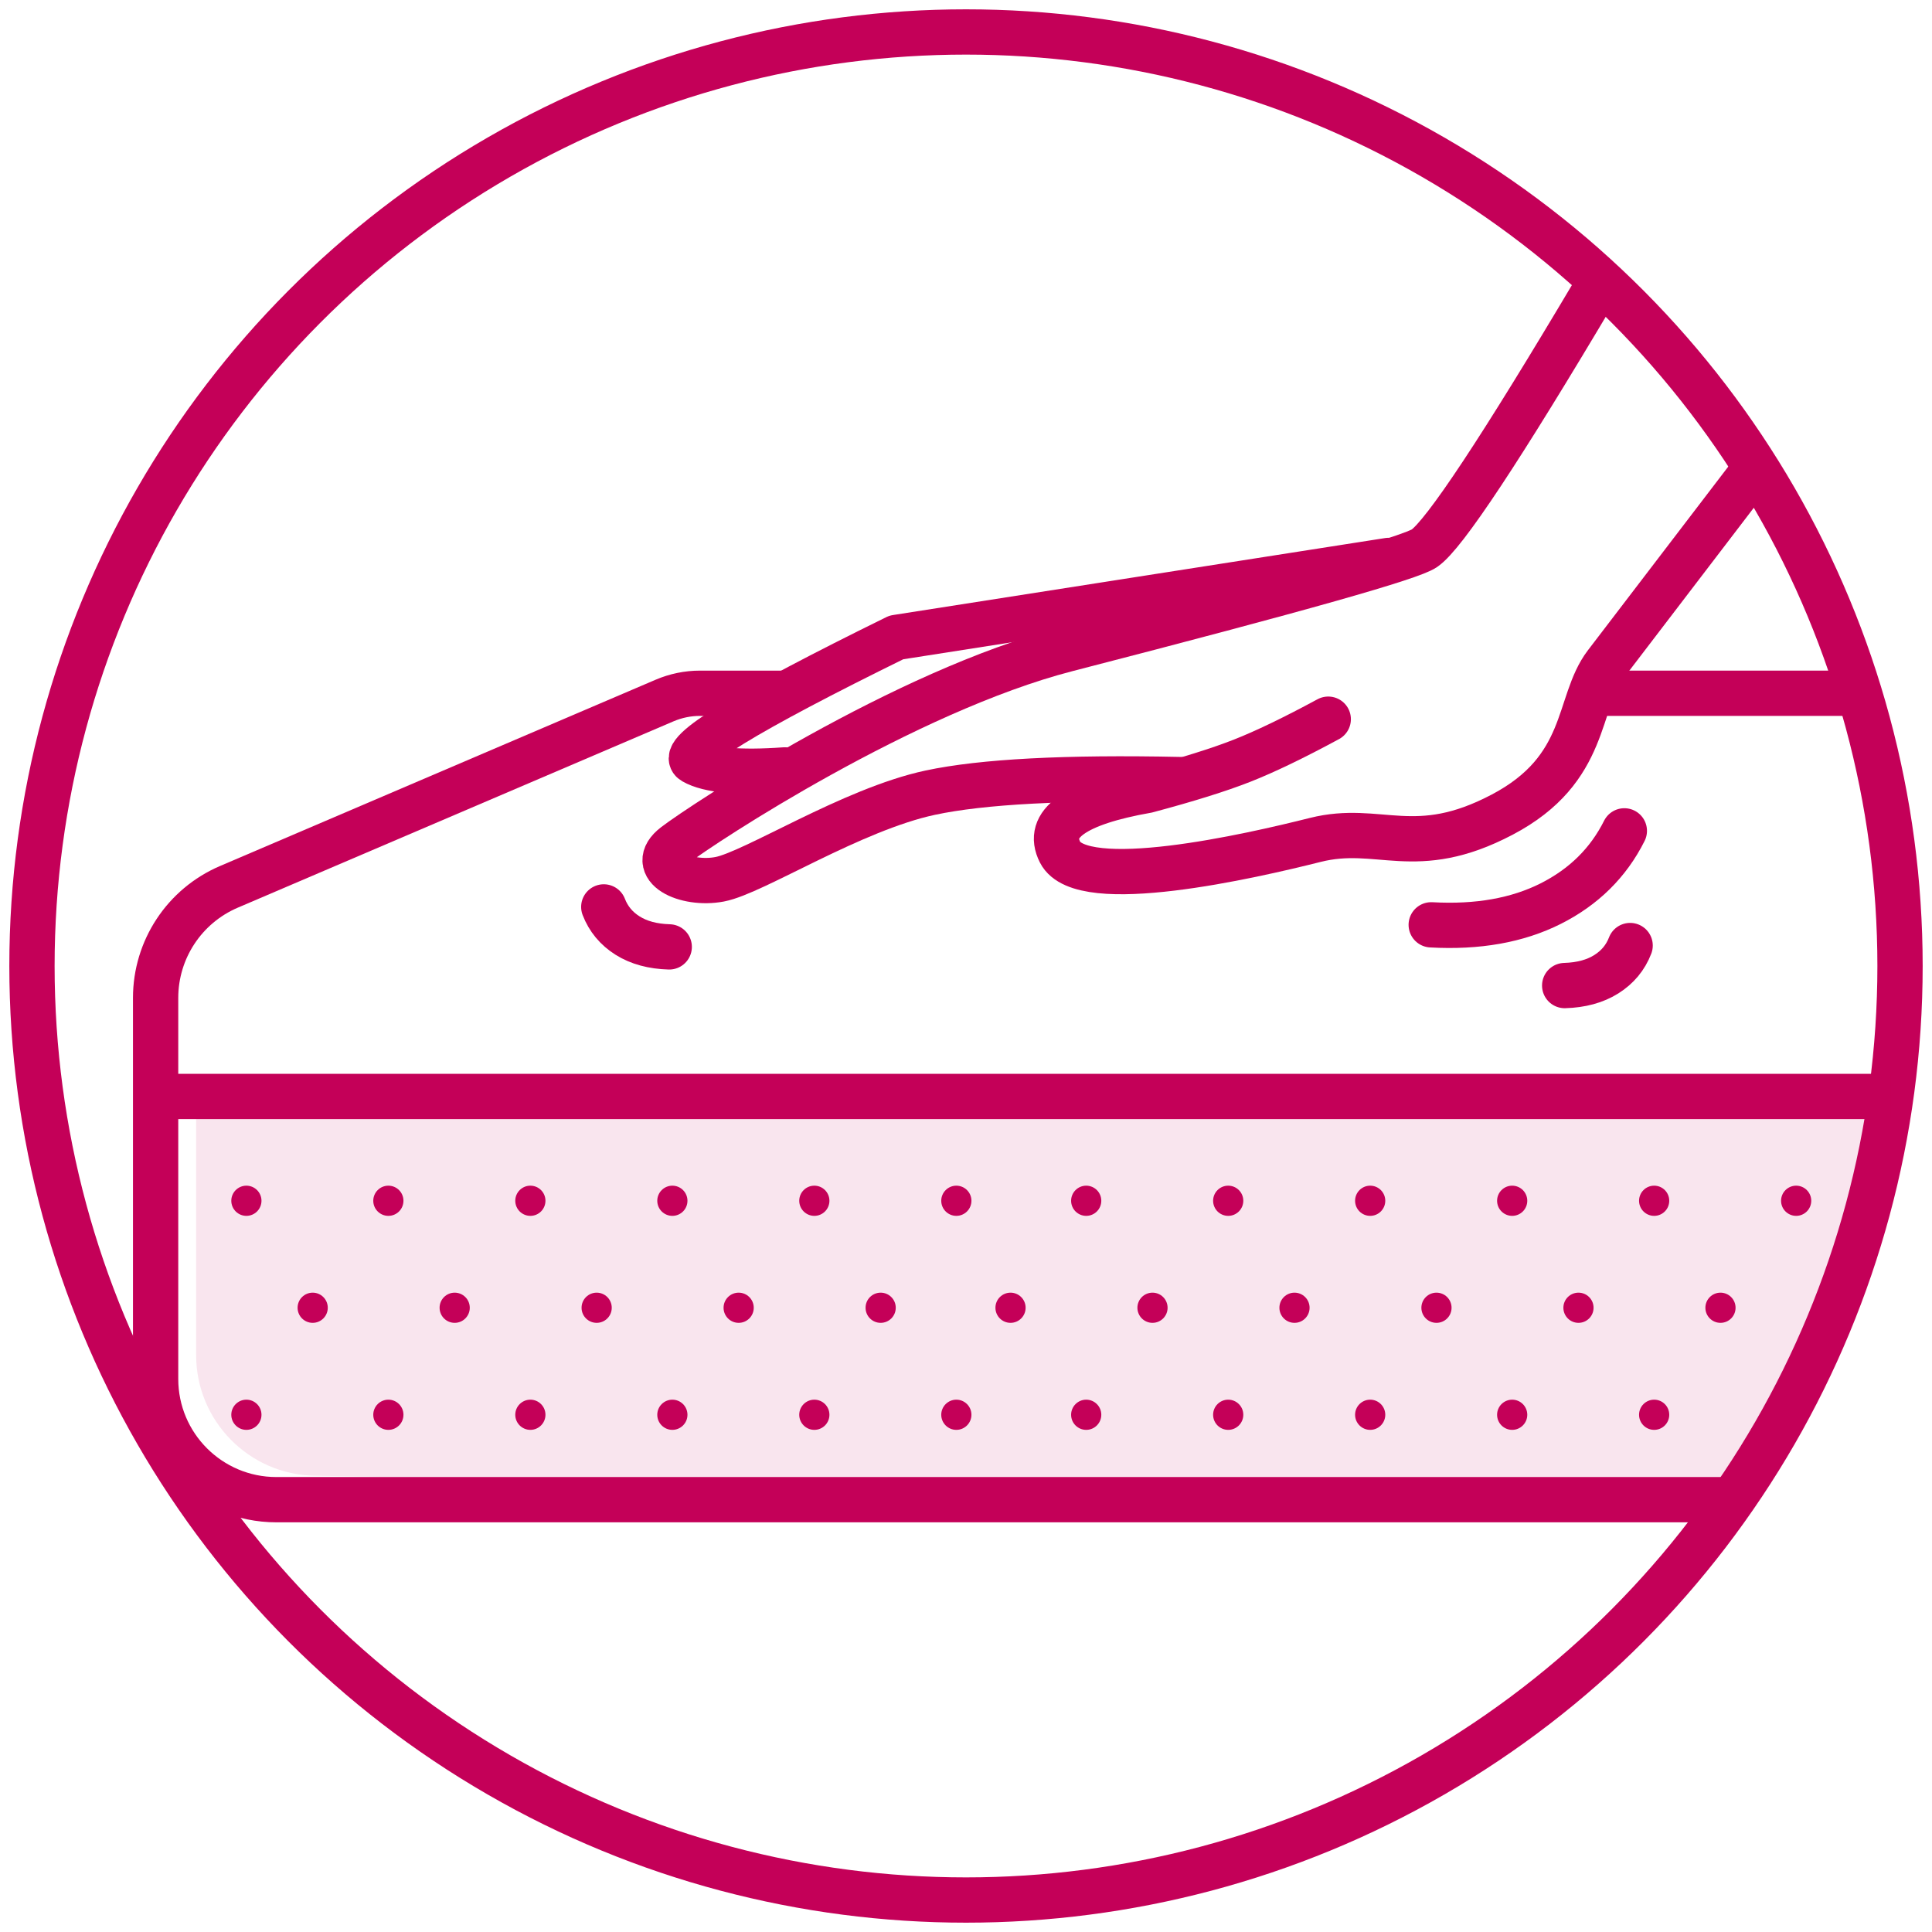
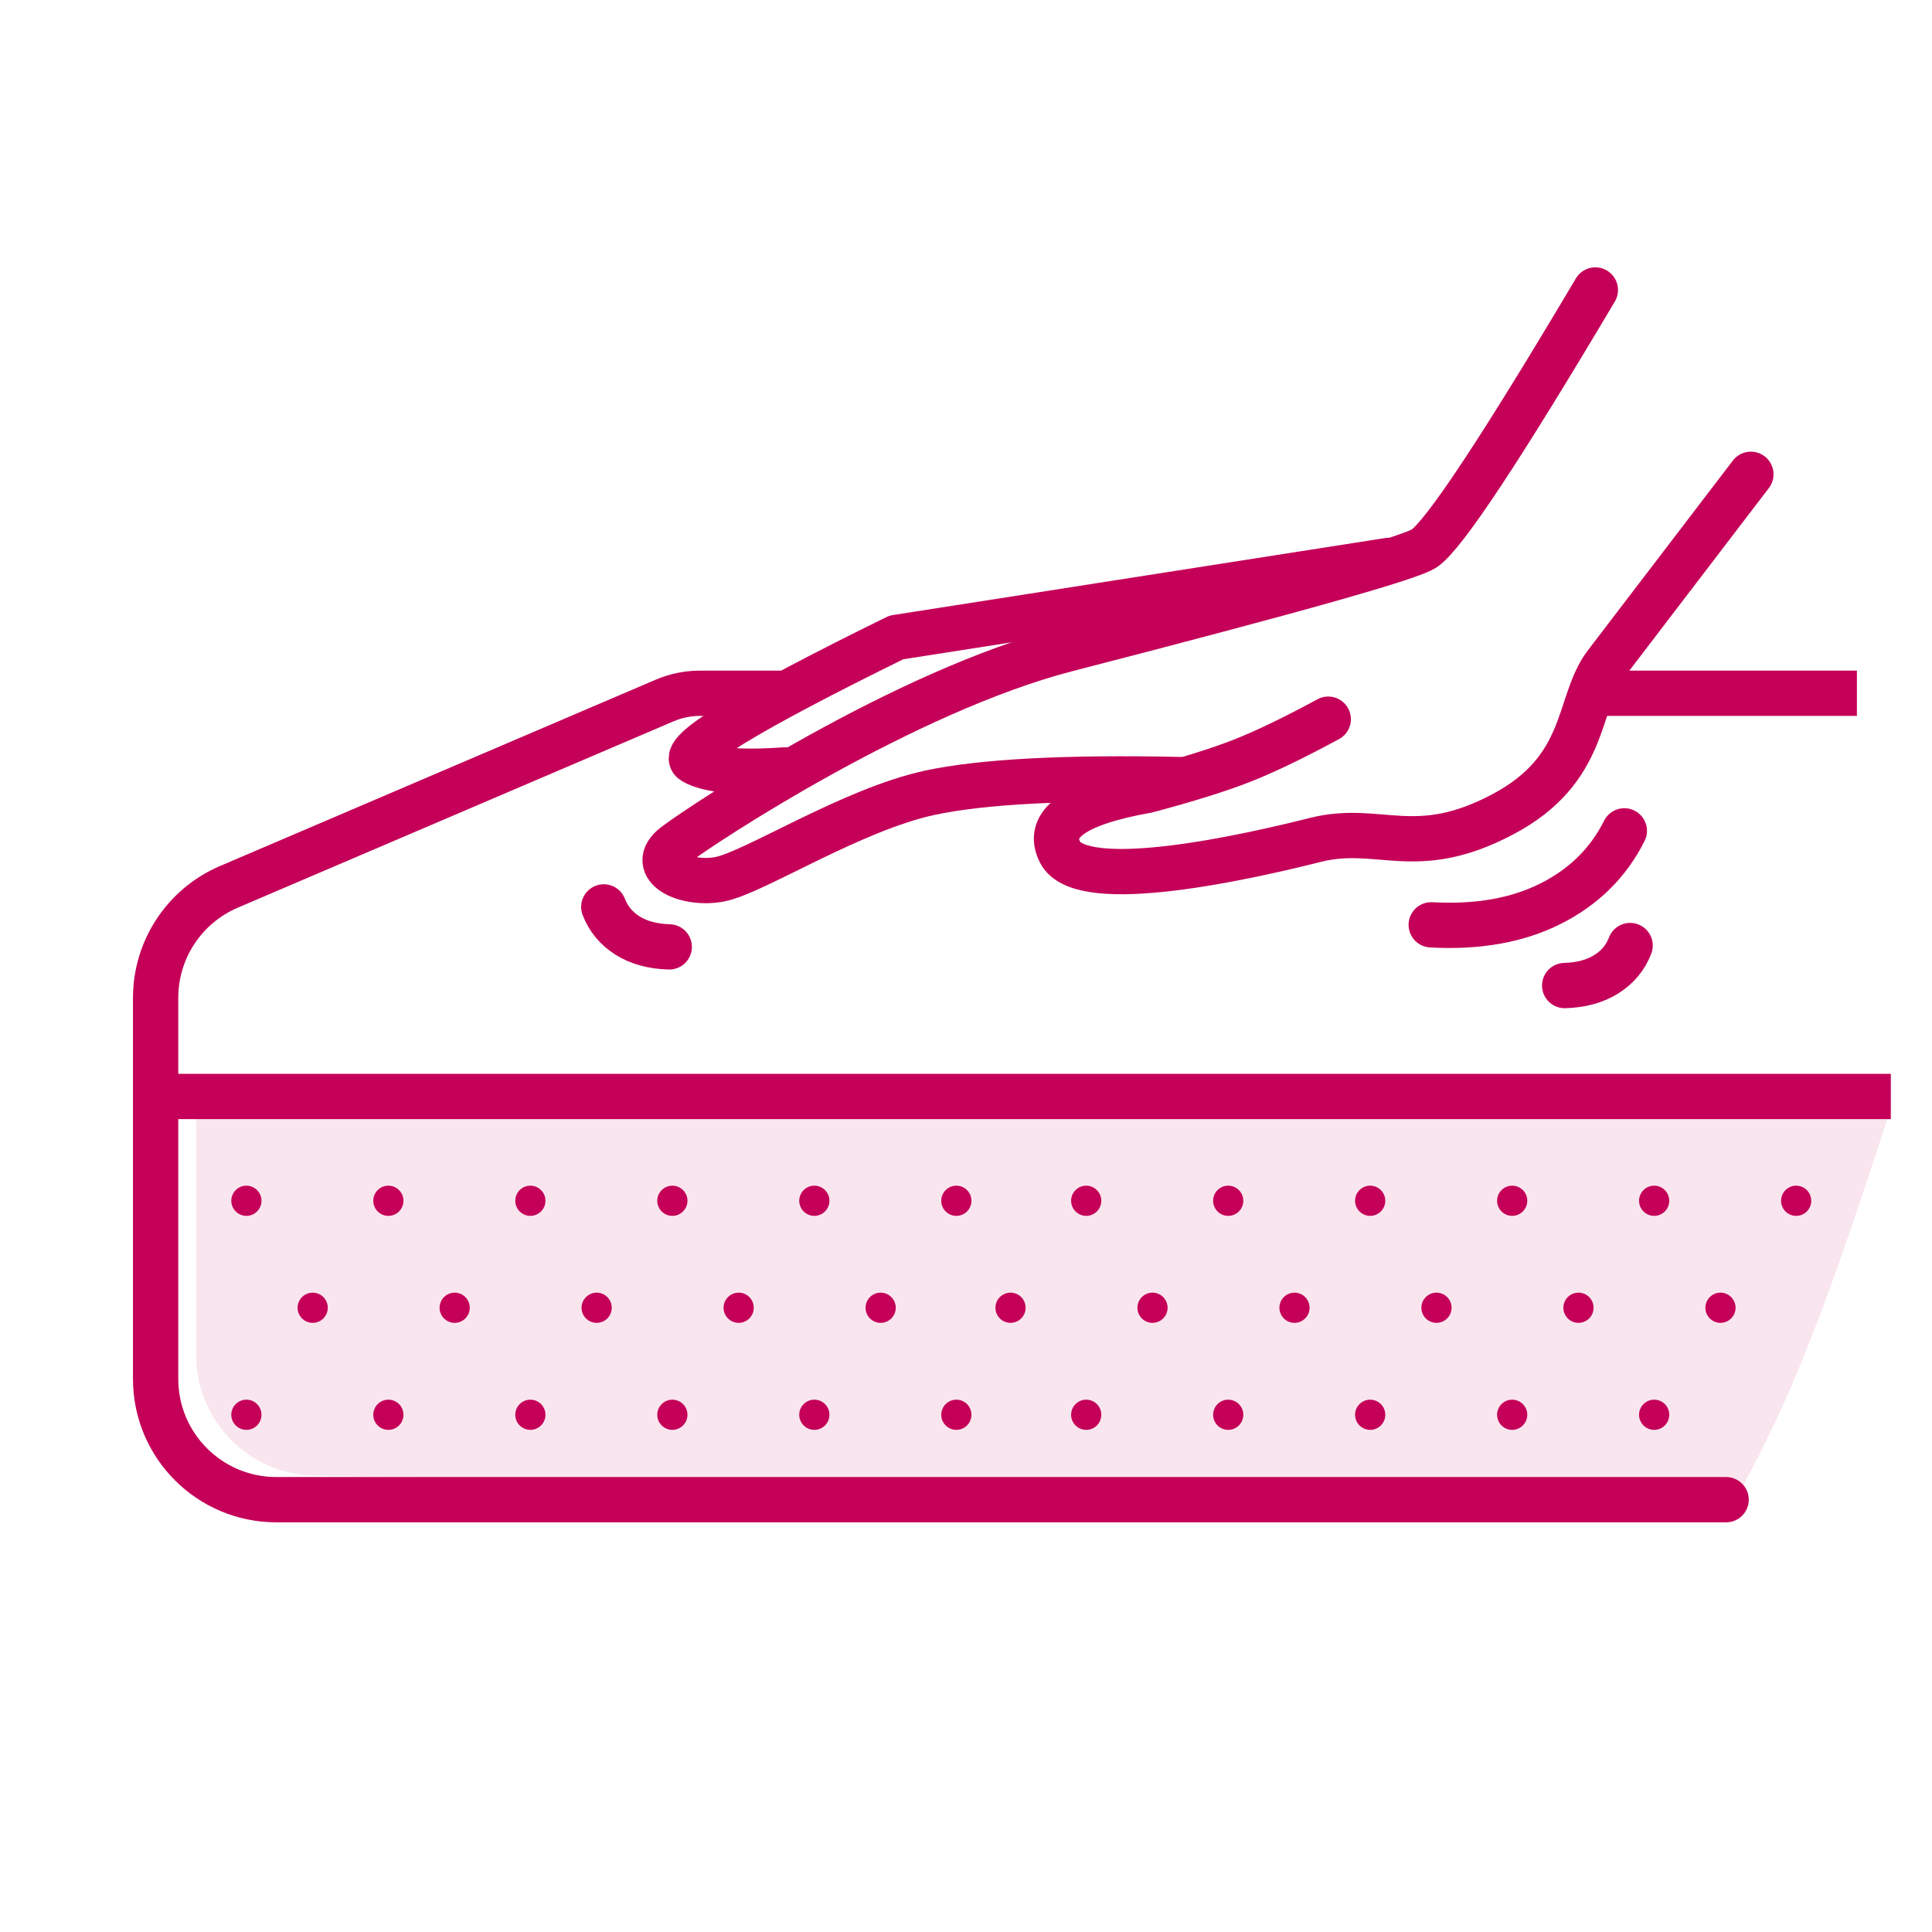
<svg xmlns="http://www.w3.org/2000/svg" version="1.1" viewBox="0 0 64 64" height="64px" width="64px">
  <title>comfort-support-rubine-64x64</title>
  <g fill-rule="evenodd" fill="none" stroke-width="1" stroke="none" id="Icons">
    <g transform="translate(-314, -427)" id="illustrative-icons---64x64-2">
      <g transform="translate(305, 398)" id="comfort-support">
        <g transform="translate(9, 29)" id="Group">
-           <path fill="#F9E5EE" id="Rectangle" d="M6.497,36.707 L62.636,36.707 C61.907,39.558 61.251,41.72 60.666,43.193 C60.082,44.666 59.024,46.828 57.493,49.679 L10.43,48.886 C8.247,48.849 6.497,47.069 6.497,44.886 L6.497,36.707 L6.497,36.707 Z" />
-           <circle r="30.941" cy="32" cx="32" stroke-width="1.5" stroke="#C40058" id="Oval" />
+           <path fill="#F9E5EE" id="Rectangle" d="M6.497,36.707 L62.636,36.707 C60.082,44.666 59.024,46.828 57.493,49.679 L10.43,48.886 C8.247,48.849 6.497,47.069 6.497,44.886 L6.497,36.707 L6.497,36.707 Z" />
          <path stroke-linejoin="round" stroke-linecap="round" stroke-width="1.5" stroke="#C40058" id="Path-76" d="M26,22.965 L23.191,22.965 C22.786,22.965 22.385,23.047 22.012,23.207 L7.582,29.378 C6.109,30.008 5.155,31.454 5.155,33.056 L5.155,45.679 C5.155,47.888 6.945,49.679 9.155,49.679 L57.18,49.679 L57.18,49.679" />
          <line stroke-width="1.5" stroke="#C40058" id="Path-77" y2="22.965" x2="61.512" y1="22.965" x1="52.848" />
          <path stroke-linecap="round" stroke-width="1.5" stroke="#C40058" id="Path-79" d="M58,15.712 C54.858,19.823 53.256,21.919 53.195,22 C52.212,23.295 52.647,25.471 49.758,26.988 C46.869,28.506 45.693,27.29 43.568,27.824 C41.442,28.359 35.836,29.645 35.117,28.232 C34.638,27.29 35.599,26.607 38,26.183 C39.331,25.828 40.378,25.501 41.141,25.201 C41.904,24.901 42.857,24.442 44,23.824" />
          <path stroke-linecap="round" stroke-width="1.5" stroke="#C40058" id="Path-80" d="M52.848,9.606 C49.729,14.862 47.841,17.715 47.184,18.163 C46.74,18.467 43.21,19.476 35.341,21.506 C29.966,22.893 23.288,27.281 22.352,28 C21.417,28.719 22.712,29.341 23.84,29.127 C24.967,28.914 28.221,26.812 30.817,26.258 C32.548,25.889 35.304,25.744 39.085,25.824" />
          <path stroke-linejoin="round" stroke-linecap="round" stroke-width="1.5" stroke="#C40058" id="Path-81" d="M46,18.565 L29.692,21.116 C24.705,23.566 22.465,24.937 22.972,25.229 C23.478,25.521 24.488,25.612 26,25.504" />
          <path transform="translate(50.613, 29.122) rotate(-4) translate(-50.613, -29.122)" stroke-linejoin="round" stroke-linecap="round" stroke-width="1.5" stroke="#C40058" id="Path-82" d="M53.912,27.75 C53.31,28.767 52.441,29.512 51.305,29.987 C50.169,30.461 48.838,30.602 47.313,30.409" />
          <path transform="translate(52.918, 32) rotate(-9) translate(-52.918, -32)" stroke-linejoin="round" stroke-linecap="round" stroke-width="1.5" stroke="#C40058" id="Path-82" d="M54.093,31.5 C53.878,31.871 53.569,32.142 53.165,32.315 C52.761,32.488 52.287,32.54 51.744,32.47" />
          <path transform="translate(21.082, 30.72) scale(-1, 1) rotate(-9) translate(-21.082, -30.72)" stroke-linejoin="round" stroke-linecap="round" stroke-width="1.5" stroke="#C40058" id="Path-82" d="M22.256,30.22 C22.041,30.59 21.732,30.862 21.328,31.035 C20.924,31.208 20.45,31.259 19.907,31.189" />
          <line stroke-width="1.5" stroke="#C40058" id="Path-78" y2="36.322" x2="62.636" y1="36.322" x1="5.155" />
          <path fill="#C40058" id="Combined-Shape" d="M8.162,46.366 C8.438,46.366 8.662,46.59 8.662,46.866 C8.662,47.142 8.438,47.366 8.162,47.366 C7.886,47.366 7.662,47.142 7.662,46.866 C7.662,46.59 7.886,46.366 8.162,46.366 Z M35.982,46.366 C36.258,46.366 36.482,46.59 36.482,46.866 C36.482,47.142 36.258,47.366 35.982,47.366 C35.706,47.366 35.482,47.142 35.482,46.866 C35.482,46.59 35.706,46.366 35.982,46.366 Z M22.273,46.366 C22.549,46.366 22.773,46.59 22.773,46.866 C22.773,47.142 22.549,47.366 22.273,47.366 C21.997,47.366 21.773,47.142 21.773,46.866 C21.773,46.59 21.997,46.366 22.273,46.366 Z M50.093,46.366 C50.369,46.366 50.593,46.59 50.593,46.866 C50.593,47.142 50.369,47.366 50.093,47.366 C49.817,47.366 49.593,47.142 49.593,46.866 C49.593,46.59 49.817,46.366 50.093,46.366 Z M12.865,46.366 C13.142,46.366 13.365,46.59 13.365,46.866 C13.365,47.142 13.142,47.366 12.865,47.366 C12.589,47.366 12.365,47.142 12.365,46.866 C12.365,46.59 12.589,46.366 12.865,46.366 Z M40.686,46.366 C40.962,46.366 41.186,46.59 41.186,46.866 C41.186,47.142 40.962,47.366 40.686,47.366 C40.409,47.366 40.186,47.142 40.186,46.866 C40.186,46.59 40.409,46.366 40.686,46.366 Z M26.976,46.366 C27.252,46.366 27.476,46.59 27.476,46.866 C27.476,47.142 27.252,47.366 26.976,47.366 C26.7,47.366 26.476,47.142 26.476,46.866 C26.476,46.59 26.7,46.366 26.976,46.366 Z M54.796,46.366 C55.073,46.366 55.296,46.59 55.296,46.866 C55.296,47.142 55.073,47.366 54.796,47.366 C54.52,47.366 54.296,47.142 54.296,46.866 C54.296,46.59 54.52,46.366 54.796,46.366 Z M17.569,46.366 C17.845,46.366 18.069,46.59 18.069,46.866 C18.069,47.142 17.845,47.366 17.569,47.366 C17.293,47.366 17.069,47.142 17.069,46.866 C17.069,46.59 17.293,46.366 17.569,46.366 Z M45.389,46.366 C45.665,46.366 45.889,46.59 45.889,46.866 C45.889,47.142 45.665,47.366 45.389,47.366 C45.113,47.366 44.889,47.142 44.889,46.866 C44.889,46.59 45.113,46.366 45.389,46.366 Z M31.68,46.366 C31.956,46.366 32.18,46.59 32.18,46.866 C32.18,47.142 31.956,47.366 31.68,47.366 C31.404,47.366 31.18,47.142 31.18,46.866 C31.18,46.59 31.404,46.366 31.68,46.366 Z M19.765,42.821 C20.042,42.821 20.265,43.045 20.265,43.321 C20.265,43.597 20.042,43.821 19.765,43.821 C19.489,43.821 19.265,43.597 19.265,43.321 C19.265,43.045 19.489,42.821 19.765,42.821 Z M47.585,42.821 C47.862,42.821 48.085,43.045 48.085,43.321 C48.085,43.597 47.862,43.821 47.585,43.821 C47.309,43.821 47.085,43.597 47.085,43.321 C47.085,43.045 47.309,42.821 47.585,42.821 Z M10.358,42.821 C10.634,42.821 10.858,43.045 10.858,43.321 C10.858,43.597 10.634,43.821 10.358,43.821 C10.082,43.821 9.858,43.597 9.858,43.321 C9.858,43.045 10.082,42.821 10.358,42.821 Z M38.178,42.821 C38.454,42.821 38.678,43.045 38.678,43.321 C38.678,43.597 38.454,43.821 38.178,43.821 C37.902,43.821 37.678,43.597 37.678,43.321 C37.678,43.045 37.902,42.821 38.178,42.821 Z M33.475,42.821 C33.751,42.821 33.975,43.045 33.975,43.321 C33.975,43.597 33.751,43.821 33.475,43.821 C33.199,43.821 32.975,43.597 32.975,43.321 C32.975,43.045 33.199,42.821 33.475,42.821 Z M52.289,42.821 C52.565,42.821 52.789,43.045 52.789,43.321 C52.789,43.597 52.565,43.821 52.289,43.821 C52.013,43.821 51.789,43.597 51.789,43.321 C51.789,43.045 52.013,42.821 52.289,42.821 Z M15.062,42.821 C15.338,42.821 15.562,43.045 15.562,43.321 C15.562,43.597 15.338,43.821 15.062,43.821 C14.786,43.821 14.562,43.597 14.562,43.321 C14.562,43.045 14.786,42.821 15.062,42.821 Z M42.882,42.821 C43.158,42.821 43.382,43.045 43.382,43.321 C43.382,43.597 43.158,43.821 42.882,43.821 C42.606,43.821 42.382,43.597 42.382,43.321 C42.382,43.045 42.606,42.821 42.882,42.821 Z M24.469,42.821 C24.745,42.821 24.969,43.045 24.969,43.321 C24.969,43.597 24.745,43.821 24.469,43.821 C24.193,43.821 23.969,43.597 23.969,43.321 C23.969,43.045 24.193,42.821 24.469,42.821 Z M29.173,42.821 C29.449,42.821 29.673,43.045 29.673,43.321 C29.673,43.597 29.449,43.821 29.173,43.821 C28.896,43.821 28.673,43.597 28.673,43.321 C28.673,43.045 28.896,42.821 29.173,42.821 Z M56.993,42.821 C57.269,42.821 57.493,43.045 57.493,43.321 C57.493,43.597 57.269,43.821 56.993,43.821 C56.717,43.821 56.493,43.597 56.493,43.321 C56.493,43.045 56.717,42.821 56.993,42.821 Z M8.162,39.277 C8.438,39.277 8.662,39.501 8.662,39.777 C8.662,40.053 8.438,40.277 8.162,40.277 C7.886,40.277 7.662,40.053 7.662,39.777 C7.662,39.501 7.886,39.277 8.162,39.277 Z M35.982,39.277 C36.258,39.277 36.482,39.501 36.482,39.777 C36.482,40.053 36.258,40.277 35.982,40.277 C35.706,40.277 35.482,40.053 35.482,39.777 C35.482,39.501 35.706,39.277 35.982,39.277 Z M22.273,39.277 C22.549,39.277 22.773,39.501 22.773,39.777 C22.773,40.053 22.549,40.277 22.273,40.277 C21.997,40.277 21.773,40.053 21.773,39.777 C21.773,39.501 21.997,39.277 22.273,39.277 Z M50.093,39.277 C50.369,39.277 50.593,39.501 50.593,39.777 C50.593,40.053 50.369,40.277 50.093,40.277 C49.817,40.277 49.593,40.053 49.593,39.777 C49.593,39.501 49.817,39.277 50.093,39.277 Z M12.865,39.277 C13.142,39.277 13.365,39.501 13.365,39.777 C13.365,40.053 13.142,40.277 12.865,40.277 C12.589,40.277 12.365,40.053 12.365,39.777 C12.365,39.501 12.589,39.277 12.865,39.277 Z M40.686,39.277 C40.962,39.277 41.186,39.501 41.186,39.777 C41.186,40.053 40.962,40.277 40.686,40.277 C40.409,40.277 40.186,40.053 40.186,39.777 C40.186,39.501 40.409,39.277 40.686,39.277 Z M26.976,39.277 C27.252,39.277 27.476,39.501 27.476,39.777 C27.476,40.053 27.252,40.277 26.976,40.277 C26.7,40.277 26.476,40.053 26.476,39.777 C26.476,39.501 26.7,39.277 26.976,39.277 Z M54.796,39.277 C55.073,39.277 55.296,39.501 55.296,39.777 C55.296,40.053 55.073,40.277 54.796,40.277 C54.52,40.277 54.296,40.053 54.296,39.777 C54.296,39.501 54.52,39.277 54.796,39.277 Z M17.569,39.277 C17.845,39.277 18.069,39.501 18.069,39.777 C18.069,40.053 17.845,40.277 17.569,40.277 C17.293,40.277 17.069,40.053 17.069,39.777 C17.069,39.501 17.293,39.277 17.569,39.277 Z M45.389,39.277 C45.665,39.277 45.889,39.501 45.889,39.777 C45.889,40.053 45.665,40.277 45.389,40.277 C45.113,40.277 44.889,40.053 44.889,39.777 C44.889,39.501 45.113,39.277 45.389,39.277 Z M31.68,39.277 C31.956,39.277 32.18,39.501 32.18,39.777 C32.18,40.053 31.956,40.277 31.68,40.277 C31.404,40.277 31.18,40.053 31.18,39.777 C31.18,39.501 31.404,39.277 31.68,39.277 Z M59.5,39.277 C59.776,39.277 60,39.501 60,39.777 C60,40.053 59.776,40.277 59.5,40.277 C59.224,40.277 59,40.053 59,39.777 C59,39.501 59.224,39.277 59.5,39.277 Z" />
        </g>
      </g>
    </g>
  </g>
</svg>